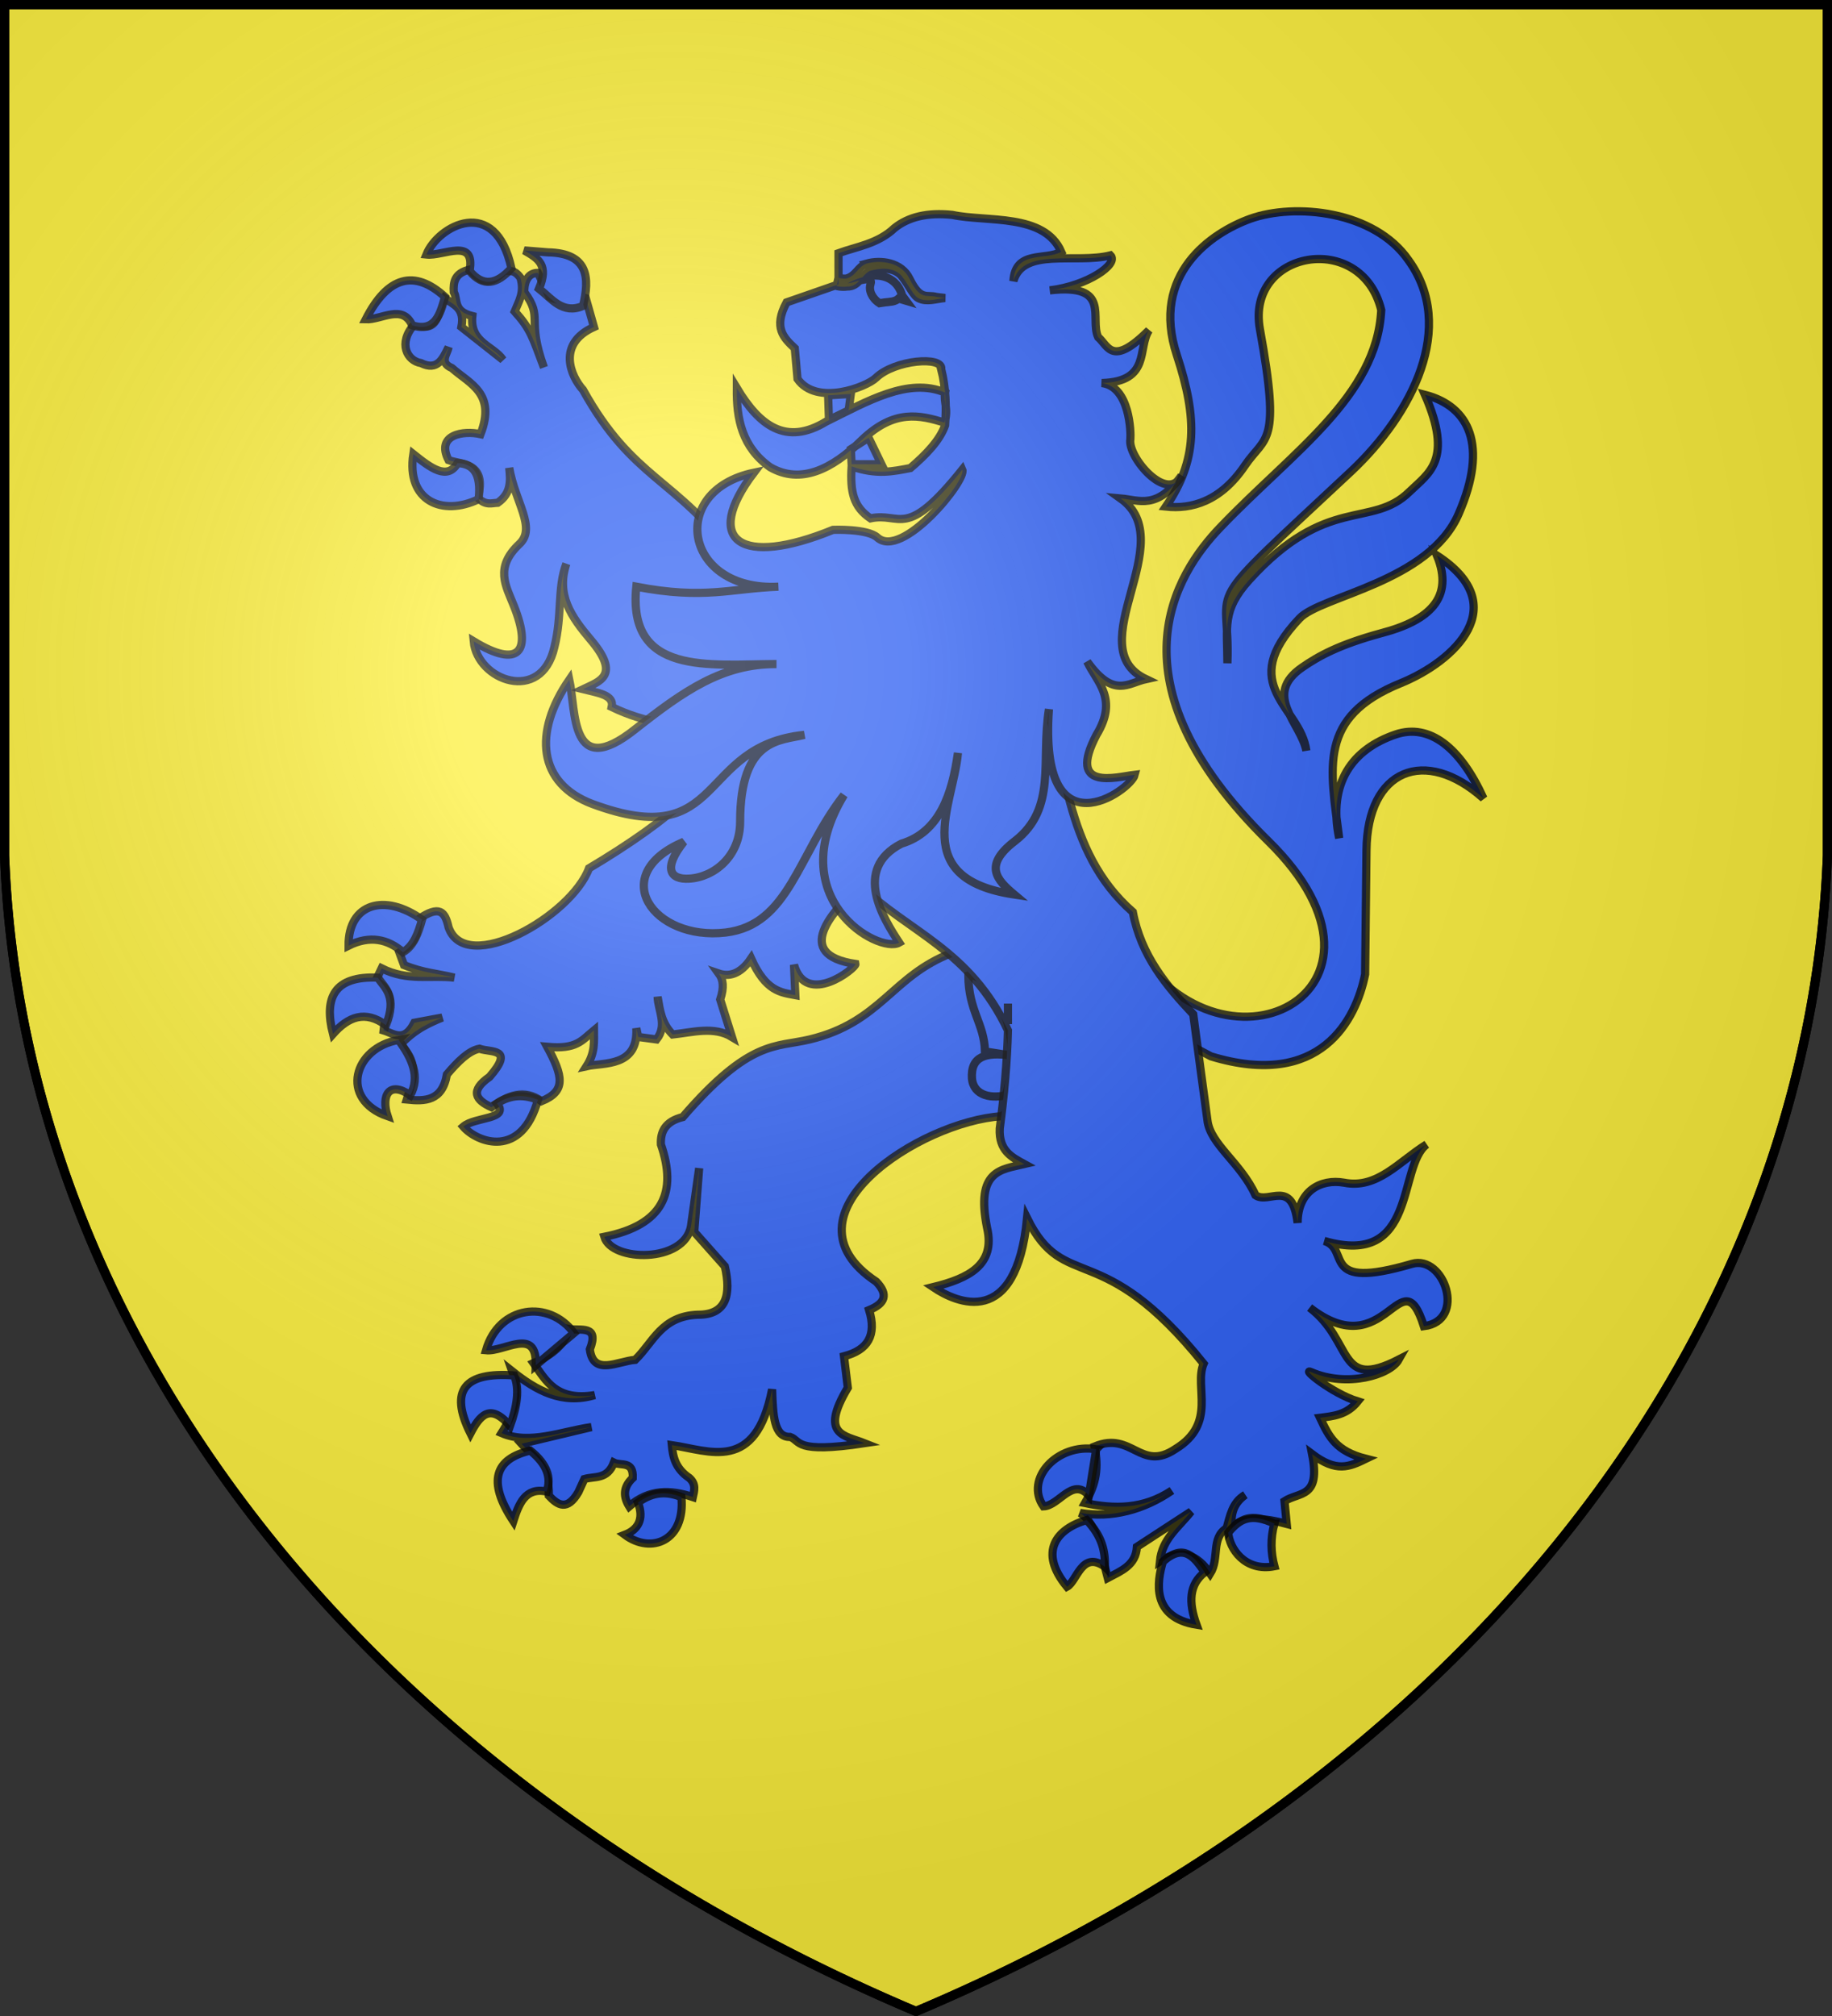
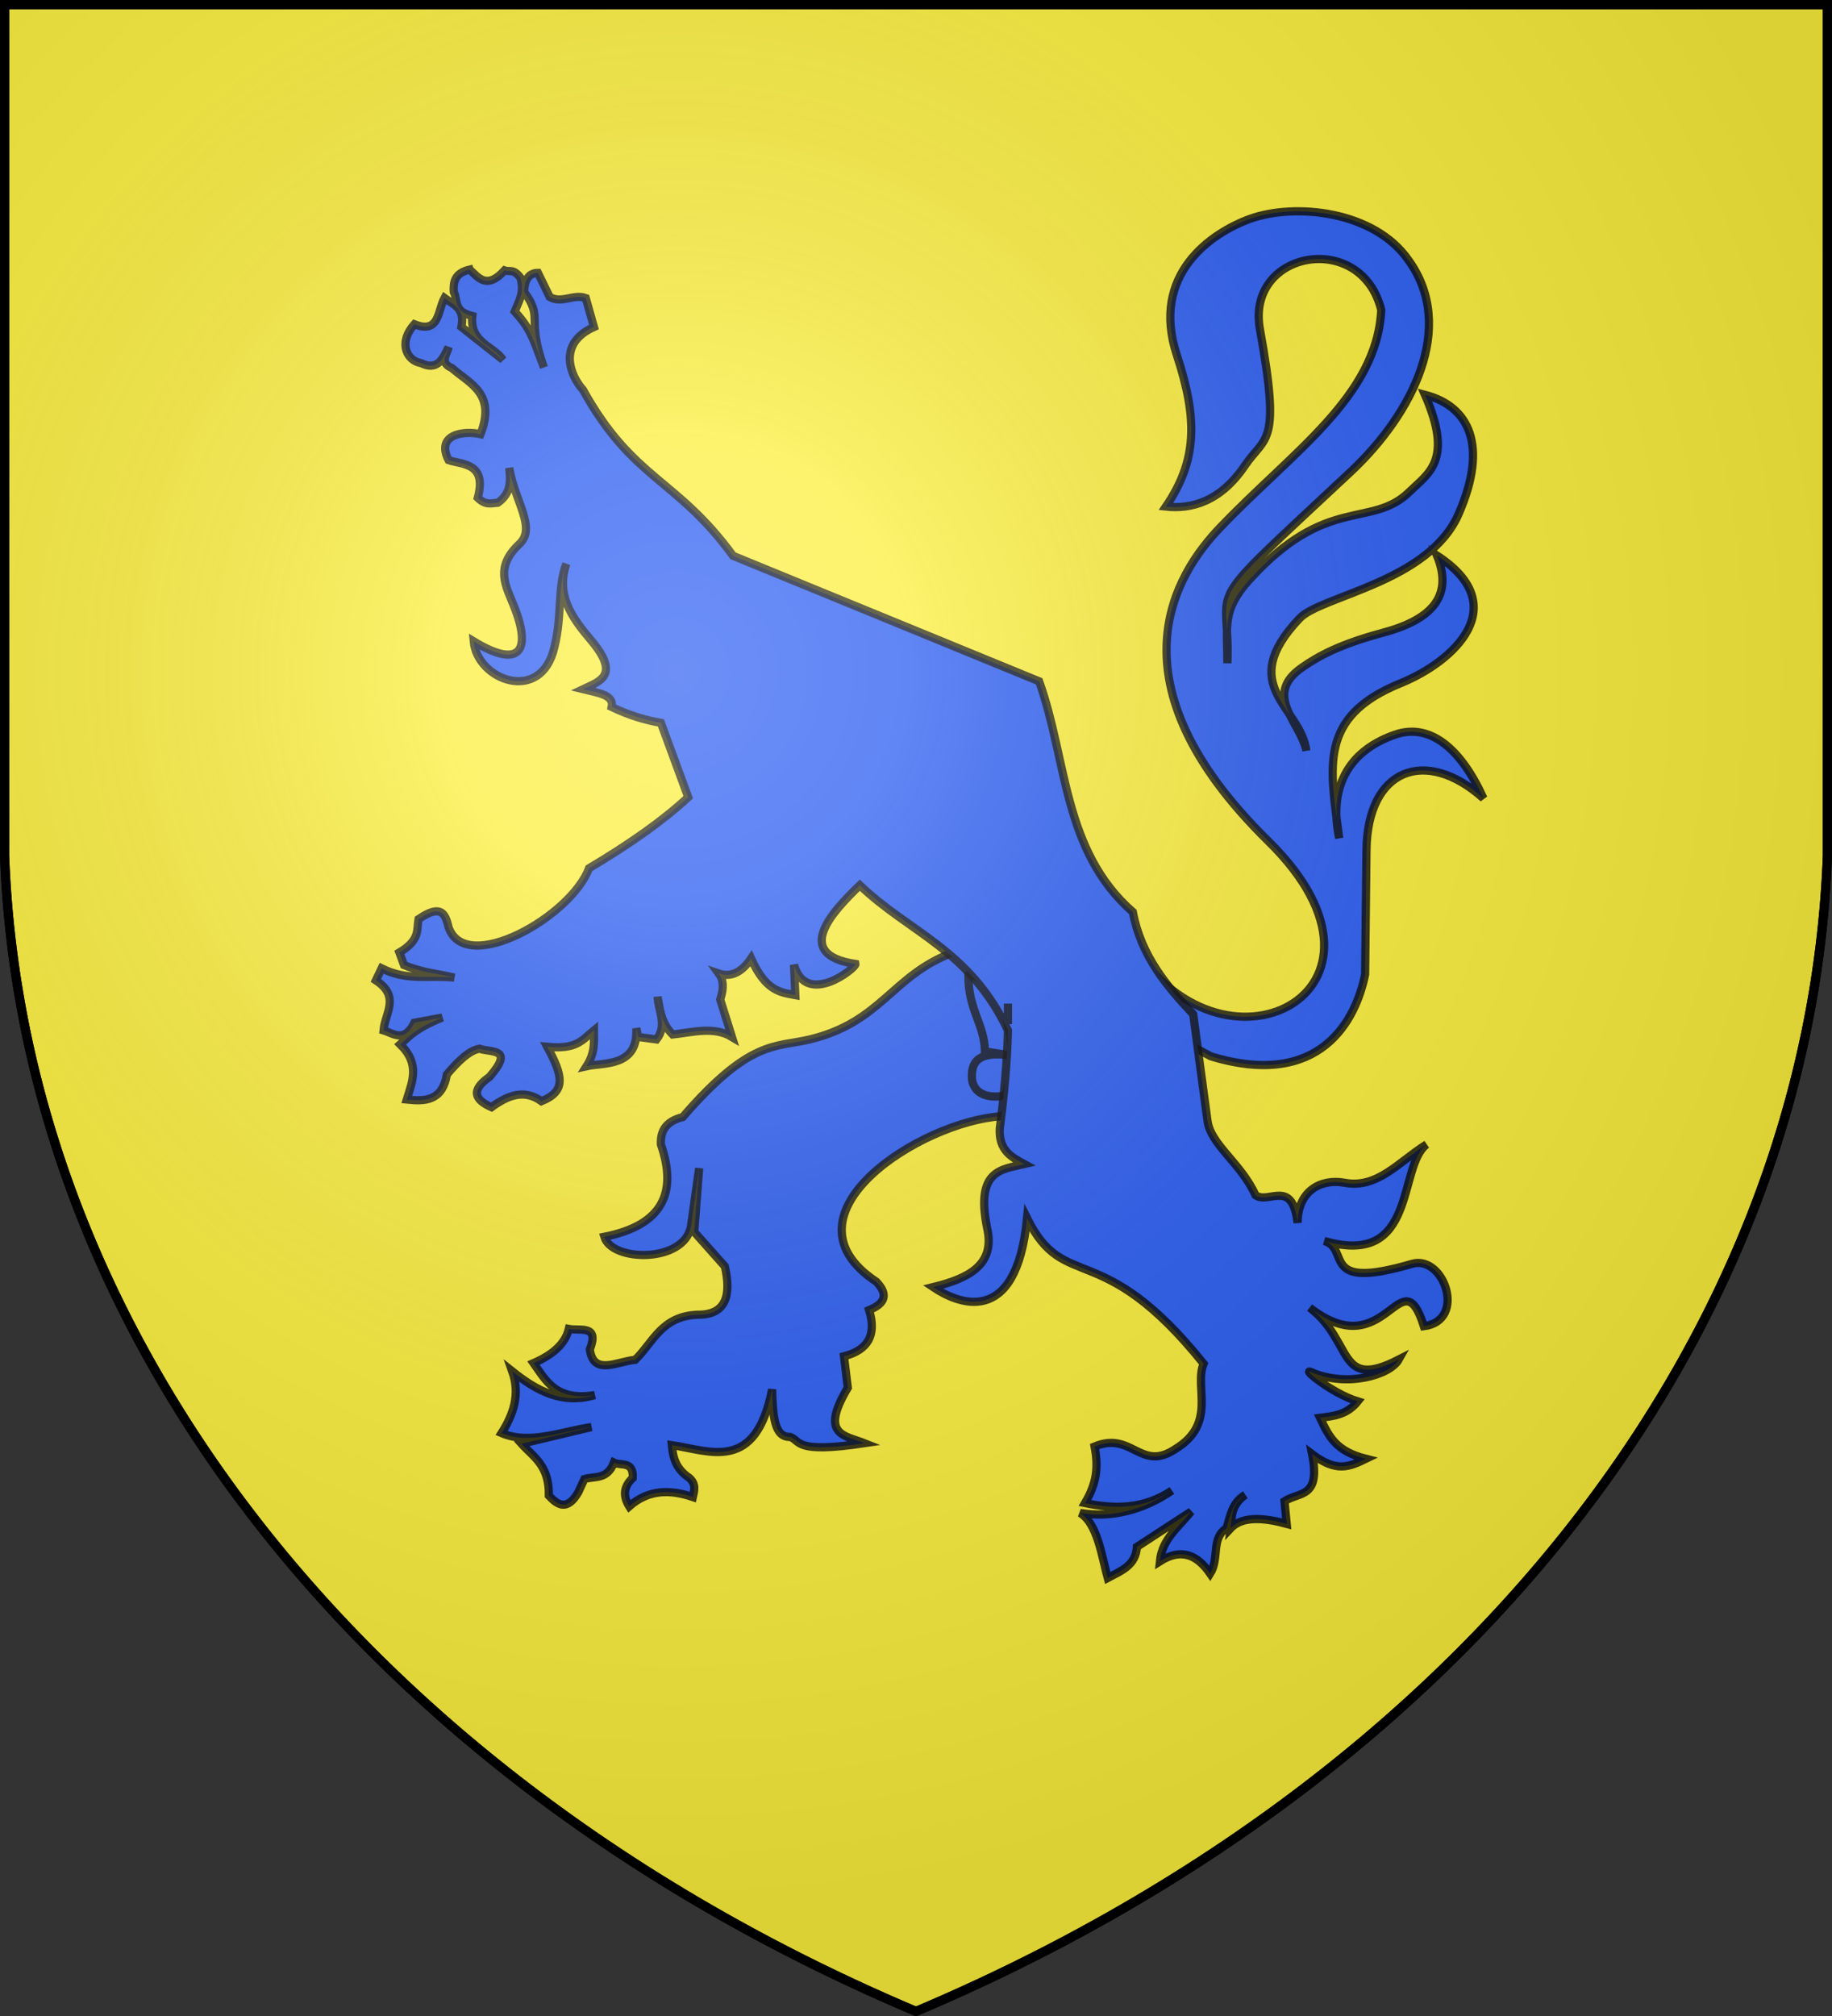
<svg xmlns="http://www.w3.org/2000/svg" width="600" height="660" stroke="#000" stroke-width="3">
  <rect width="100%" height="100%" fill="#333333" stroke="none" />
  <defs>
    <radialGradient id="a" cx="221" cy="226" r="300" gradientTransform="translate(-77 -85)scale(1.35)" gradientUnits="userSpaceOnUse">
      <stop offset="0" stop-color="#fff" stop-opacity=".31" />
      <stop offset=".19" stop-color="#fff" stop-opacity=".25" />
      <stop offset=".6" stop-color="#666" stop-opacity=".13" />
      <stop offset="1" stop-opacity=".13" />
    </radialGradient>
  </defs>
  <path fill="#fcef3c" d="M1.5 1.5h597V280A570 445 0 0 1 300 658.5 570 445 0 0 1 1.5 280Z" />
  <g fill="#2b5df2" stroke-opacity=".8">
    <path stroke-width="2.685" d="M369.764 307.351c29.266 51.194 96.123 17.453 45.555-32.041-52.984-52.089-30.34-87.441-15.573-102.746 23.718-24.791 51.194-42.781 52.626-71.063-6.444-26.313-44.392-19.511-39.738 6.265 6.981 38.395 1.88 34.637-4.923 44.66-8.055 11.904-17.631 14.32-25.865 13.426 10.293-15.126 10.471-28.64 3.58-49.583-8.771-26.582 11.456-40.097 24.076-44.661 14.588-5.191 40.543-2.685 51.82 13.604 15.752 21.838 1.253 50.21-18.706 69.005-51.193 47.882-39.558 34.725-40.632 62.918 0-11.993-1.88-17.273 7.07-27.208 25.597-28.282 40.096-16.647 52.626-28.998 6.265-6.086 14.32-10.292 5.012-31.683 14.499 3.759 20.764 16.558 11.098 38.843-9.666 22.554-45.197 26.94-52.179 34.368-21.032 22.196.269 28.64 2.238 43.318-1.79-9.129-14.499-18.258-1.342-27.298 5.459-3.758 12.082-7.428 25.865-11.187 15.841-4.117 23.897-11.635 18.258-25.418 25.06 16.289 5.907 34.547-11.904 41.797-27.297 11.097-23.001 27.655-20.137 50.746-3.759-18.079 4.296-29.177 18.616-34.01 10.919-3.58 21.033 4.207 28.64 20.943-19.064-17.005-38.038-9.577-38.306 17.005l-.447 40.633c-2.954 14.768-14.5 37.769-50.478 26.85l-40.544-21.48zm-58.086 4.654c-19.6 7.518-23.091 22.644-46.45 28.282-11.188 2.685-19.512-.179-41.618 25.418-5.728 1.432-7.339 4.744-7.16 8.95 5.37 15.573.895 26.403-18.526 30.251 2.416 8.234 26.133 8.682 28.371-3.401.269-1.969 2.685-19.063 2.685-19.063l-1.611 20.853 10.024 11.277c2.148 9.308.537 15.931-8.86 15.841-11.904.448-14.589 9.04-20.496 14.768-5.728.448-13.693 5.37-14.857-3.401 3.222-8.234-3.132-5.996-6.891-6.712-1.164 4.922-5.37 8.502-11.546 11.187 4.117 5.817 7.428 12.53 20.048 10.471-10.74 3.223-19.153-1.521-27.029-7.786 2.685 7.608.358 14.141-3.49 20.227 9.218 3.938 19.51-.537 29.445-1.969l-22.912 5.46c3.938 4.385 9.129 7.07 8.95 17.005 2.954 3.132 5.996 5.101 9.666-1.164l1.969-4.296c3.401-.984 7.518.269 9.666-5.37 2.327 1.163 6.444-.716 6.175 5.012-3.311 3.132-3.042 6.265-1.163 9.308 6.533-5.728 13.693-5.46 20.853-3.043.448-2.058 1.164-4.207-1.163-6.265-4.654-3.132-5.37-6.981-5.728-10.74 12.351 1.79 27.476 9.219 32.846-18.258.269 8.592.627 15.752 5.907 15.573 3.58 1.253 1.164 5.549 24.344 2.058-6.533-2.595-14.767-2.595-5.459-18.168l-1.253-10.293c7.876-2.058 10.74-6.891 8.234-15.125 5.191-2.148 6.444-5.012 2.327-9.308-33.115-21.928 14.499-52.447 40.991-54.147l19.332-12.262-12.351-42.334zm5.46 7.339c.089 11.725 5.19 15.573 5.459 24.881l9.756 1.521c-8.055-1.342-13.873-.626-14.052 6.087-.268 6.443 5.549 8.054 11.188 6.712 7.07-25.597-7.966-40.723-12.351-39.201ZM407.98 402.4c5.37 2.327 13.425.716 13.693 10.74-5.012 8.055-1.163 8.95-1.432 13.425" />
    <path stroke-width="2.685" d="M153.8 88.255c-4.923 1.163-5.37 4.117-5.191 7.339 1.432 2.506-.358 6.265 6.086 7.876-.895 8.682 6.802 9.666 10.024 14.32l-13.604-10.74c1.253-6.265-2.685-7.339-5.549-9.487-2.237 4.117-1.611 11.904-9.845 8.592-5.549 6.265-2.327 11.993 2.148 12.709 5.46 2.685 7.16-1.432 9.04-5.191-.448 2.327-3.133 5.012 1.074 6.802 5.817 5.191 14.588 8.234 9.397 21.659-5.549-1.253-14.767.09-10.471 8.503 4.206 1.521 12.709.626 9.576 12.35 2.685 2.596 4.475 1.701 6.534 1.612 4.475-3.133 4.206-7.25 3.758-11.457 1.88 11.188 8.95 19.601 3.402 24.882-8.324 7.786-4.475 13.782-1.88 20.316 6.086 15.215 1.611 20.585-13.157 11.635 1.164 12.799 22.107 20.585 26.403 1.969 2.685-10.65.895-19.332 3.938-27.387-3.401 10.203 1.611 17.363 7.966 24.881 9.934 11.725 2.953 13.604-2.507 16.2 4.654 1.163 10.293 1.79 9.398 5.817 5.549 2.685 10.919 4.296 16.11 5.191l8.95 24.344c-8.055 7.518-18.974 15.215-32.489 23.27-5.817 15.752-40.364 35.353-46.002 19.332-1.164-5.191-2.954-7.339-9.845-2.685-.627 3.49.626 6.802-6.266 10.919l1.522 4.117c6.265 2.596 11.098 2.775 16.468 4.117-7.876-.895-15.215 1.253-23.807-3.043l-1.88 3.938c8.145 5.37 2.954 10.74 2.507 16.379 3.311.984 6.712 4.206 10.113-2.507l9.129-1.7c-8.681 3.49-10.74 6.086-13.783 8.771 6.623 6.533 3.938 12.172 2.148 18.079 5.996.627 11.635.537 13.156-8.234 3.58-4.207 7.16-7.786 10.651-8.413 3.759 1.343 11.635-.358 3.312 9.219-6.534 4.564-4.565 7.607.626 9.934 5.37-3.938 10.74-5.997 16.379-1.969 8.144-3.312 7.07-8.234 1.879-17.81 9.666.894 11.277-2.059 15.305-5.37 0 3.669.447 7.249-2.417 11.724 5.549-1.253 17.005.358 16.289-12.44l.626 2.863 5.997.806c3.67-4.654.537-9.308.358-13.962.716 4.296 1.253 8.682 4.923 12.351 6.533-.716 13.514-2.774 19.421.805l-3.849-12.261c1.343-4.028.985-6.534-.447-8.502 3.132 1.073 6.981.447 10.561-4.923 4.833 10.74 9.666 11.098 14.499 11.993l-.447-9.935c4.027 14.052 20.406.985 20.137-.268-20.764-3.132-7.518-17.184 1.432-25.776 16.289 15.573 35.979 21.032 48.509 47.524-.269 10.472-1.253 21.212-2.685 32.131-.358 7.25 3.938 9.397 8.055 11.635-7.429 1.79-16.11 1.79-12.172 21.033 2.685 11.903-5.996 16.378-17.721 19.242 7.697 5.191 27.208 13.962 30.788-22.554 12.351 24.881 24.165 5.728 57.817 47.614-3.222 7.607 4.565 19.511-9.219 27.924-11.456 7.697-14.14-5.907-26.492-.805 1.343 7.07.627 12.082-3.132 18.526 9.487 1.969 19.064 2.148 28.461-4.117-9.219 6.355-19.869 9.129-30.072 7.339 5.728 3.49 7.07 14.141 9.04 21.301 4.385-2.327 9.218-4.117 9.576-10.203l17.721-11.546c-4.027 5.102-9.487 8.95-10.203 16.29 7.07-4.475 12.262-2.059 16.468 4.027 3.132-5.012.179-11.635 5.37-14.857 1.164-3.938 1.79-8.413 6.086-10.919-4.833 3.58-4.296 7.25-4.743 10.919 4.027-4.296 11.724-3.222 18.347-1.432l-.716-7.428c4.833-3.133 11.904-.895 9.04-15.394 7.965 5.996 12.082 4.206 17.631 1.521-9.845-2.506-12.082-7.16-15.036-13.425 4.296-.537 8.771-.895 12.351-5.37-8.681-2.685-18.795-11.187-15.215-9.577 11.635 5.102 25.776.985 28.64-4.117-20.317 10.382-14.678-5.996-29.177-17.005 25.15 19.601 29.893-17.452 37.411 6.087 14.141-1.79 6.623-23.539-3.938-20.406-30.52 8.95-19.869-4.833-28.73-7.518 30.699 8.95 23.987-24.434 33.563-31.594-9.129 5.639-16.11 14.678-27.029 12.53-7.607-1.342-15.215 2.685-15.215 13.156-1.79-14.678-9.397-5.996-13.783-9.039-4.833-10.65-14.857-16.647-15.752-24.523-1.342-10.024-2.954-21.659-4.654-34.726-8.771-9.308-17.094-19.153-19.78-33.473-23.001-20.137-21.48-49.941-30.698-75.538l-100.24-41.08c-18.616-25.508-32.757-24.792-49.136-54.327-4.027-4.475-8.681-15.036 3.58-20.585l-2.684-9.487c-4.028-1.432-7.876 1.969-11.814-.358l-3.849-7.876c-2.685 0-4.475 1.969-4.475 6.265 6.444 8.771.537 8.324 6.444 24.702-3.759-9.934-4.207-12.351-9.577-18.348 1.343-3.311 3.312-6.264 1.88-11.008-2.327-3.132-3.49-1.79-5.191-2.416-5.817 6.354-8.502 2.416-11.456-.269Zm176.315 240.308v6.712z" />
-     <path stroke-width="2.685" d="M176.533 94.52c3.222-7.697-.09-9.845-4.833-12.53l7.787.627c13.246.268 13.693 8.323 11.456 17.542-6.713 2.864-10.293-2.417-14.41-5.639Zm-36.874-11.187c5.549.626 16.11-5.818 14.141 5.37 4.296 5.28 8.95 4.474 13.694-.895-5.281-24.166-24.076-13.873-27.835-4.475Zm-4.654 23.18c-3.132-7.07-10.024-1.79-15.215-1.969 7.16-14.051 15.931-16.468 25.955-7.339-1.611 5.728-3.222 11.635-10.74 9.308Zm21.749 56.922c-11.904 5.728-23.718.537-21.391-14.767 5.728 4.564 11.098 8.681 14.499 2.953 5.012.179 7.876 3.222 6.892 11.814Zm-24.792 148.301c-5.012-4.385-10.919-5.548-17.81-2.147-.09-13.873 11.903-17.274 24.075-8.503-1.253 4.385-2.685 8.592-6.265 10.65Zm-22.912 26.761c-3.043-11.904.448-19.063 14.678-18.437 2.506 3.58 6.354 6.265 2.685 15.573-6.802-5.012-12.351-2.774-17.363 2.864Zm21.48 1.969c4.475 6.086 7.16 12.082 3.849 18.079-6.892-4.744-9.666 0-7.429 6.892-15.931-5.55-11.098-22.465 3.58-24.971Zm32.22 20.764c4.744-3.043 9.129-2.864 13.425-1.163-5.37 19.421-19.869 14.051-24.434 8.77 3.849-3.311 15.305-2.237 11.009-7.607Zm25.239 75.18c-8.234-11.098-24.613-8.95-28.819 5.639 5.996.626 16.737-7.876 16.289 4.922zm-20.943 30.43c-6.534-7.697-9.935-3.401-12.977 2.417-7.071-14.231-1.79-20.138 14.32-18.974 1.879 4.564.894 10.292-1.343 16.557Zm6.623 8.055c-11.367 2.685-14.32 9.845-5.549 23.091 1.79-5.549 3.849-11.187 10.919-9.666 1.611-4.475.179-8.95-5.37-13.425Zm35.263 17.005c2.148 5.549-.09 8.95-4.296 10.561 8.682 6.444 19.869 1.969 18.527-12.351-4.476-1.79-9.13-1.969-14.231 1.79Zm150.092-17.452-2.417 15.125c-5.37-6.086-9.756 3.401-14.857 3.58-6.265-8.95 4.475-20.764 17.274-18.706Zm2.863 38.485c.09-4.923-.805-9.845-5.996-15.305-9.845 2.864-15.931 10.382-6.444 21.838 3.312-1.79 4.833-11.993 12.44-6.534Zm18.974-1.701c6.892-6.175 10.383-1.432 13.694 3.49-5.101 4.028-5.37 9.756-2.685 17.185-14.857-2.417-12.978-14.052-11.009-20.675Zm36.517-12.44c-1.343 4.922-1.164 9.576 0 13.962-9.666 1.879-14.768-5.818-15.126-11.009 3.938-4.743 7.518-6.444 15.125-2.953ZM241.33 127.098c-.179 10.024 1.7 19.332 10.919 25.866 9.845 5.638 20.048.894 30.072-8.95 10.561-10.114 18.974-8.145 27.029-5.639 1.343-4.654-.358-6.534.179-9.845-12.172-5.102-25.597 2.953-38.933 9.487-13.245 8.055-21.927 1.253-29.266-10.919Zm47.345 24.881-4.206-8.681-5.817 3.758.268 4.923zm-17.452-22.554 7.429-.447-.716 5.37-6.445 3.132zm37.053-8.503c.716-4.474-15.304-3.132-21.39 2.775-3.133 3.043-19.422 9.308-25.687.358l-.895-10.024c-3.58-3.401-7.16-6.713-2.685-15.036l17.005-5.907V82.885c5.907-2.148 12.888-3.043 18.348-8.234 4.474-3.58 10.65-5.191 18.974-4.296 11.276 2.416 30.072-.627 35.62 12.082-5.28 2.954-15.036-.626-15.662 9.577 3.222-11.187 20.406-5.549 31.773-8.413 2.863 2.864-7.608 10.024-19.87 11.456 20.317-2.327 12.978 9.129 15.842 15.305 3.401 2.953 4.475 9.845 16.647-2.238-3.849 5.818.716 16.826-15.483 17.274 9.307 1.074 9.576 16.378 9.397 18.347-1.074 5.817 12.172 21.212 16.736 11.993-8.055 11.277-13.872 7.966-19.958 7.428 20.048 14.231-13.873 48.599 8.324 59.16-5.818 1.253-10.561 6.444-19.243-5.728 3.312 6.981 10.203 12.172 3.043 23.986-9.755 18.616 6.444 13.783 12.53 13.067-1.253 5.101-31.504 26.671-28.103-21.48-2.685 16.916 2.685 32.399-11.098 43.139-10.561 8.055-5.907 12.798-.269 17.542-34.726-5.191-19.958-29.177-18.437-46.361-1.879 13.425-5.996 25.955-18.526 29.714-16.11 8.324-5.817 24.613-.716 32.399-6.713 3.759-38.664-14.32-18.079-48.33-15.215 19.511-17.9 42.512-38.754 45.019-23.717 2.774-39.111-18.974-13.693-29.714-7.07 8.95-4.296 12.44 1.7 12.082 8.145-.447 16.737-7.25 16.737-18.616 0-27.745 13.425-26.492 21.033-28.461-35.353 3.58-25.776 38.753-69.363 22.643-17.9-6.712-19.511-23.448-7.607-40.722 2.237 10.471.268 33.115 21.48 16.289 16.11-12.709 28.729-21.48 46.36-21.39-22.106.089-48.866 3.848-45.913-25.329 22.375 4.296 30.967.537 46.54 0-30.788 1.611-36.516-31.325-8.055-37.321-17.005 22.464-4.206 31.056 25.955 18.705 0 0 11.277-.448 14.499 2.506 8.055 7.339 29.356-18.795 27.834-22.196-18.794 23.449-19.958 13.783-30.072 15.931-5.548-3.759-6.712-8.592-6.175-17.005 8.234 2.864 13.604 1.611 19.243.537 5.101-4.386 9.576-8.95 11.366-13.962.448-6.265.269-12.262-1.253-18.348ZM277.668 92.73c6.355-3.58 15.394-4.296 17.81 4.028l1.253 1.7-2.416-.716c-1.163 1.074-2.864 1.074-4.475 1.253l-1.79.268c-2.506-1.61-3.58-4.206-2.954-6.175 1.164-3.49-5.548-.358-7.428-.358Zm6.176-6.444c-2.954 1.074-3.491 4.117-6.713 4.922-1.342.09-2.506-.268-2.506-.268l-.626 2.685s1.521.448 3.49.179c3.67.09 4.565-3.58 7.339-5.102 3.401-.984 7.697-1.342 10.382 1.522 2.685 3.401 3.849 6.534 5.639 7.429 2.685 1.342 5.728.178 8.681-.09l-2.864-.358c-3.132-.895-5.191 1.432-8.771-5.907-2.685-5.549-9.576-6.265-14.051-5.012Z" />
  </g>
  <path fill="url(#a)" d="M1.5 1.5h597V280A570 445 0 0 1 300 658.5 570 445 0 0 1 1.5 280Z" />
</svg>